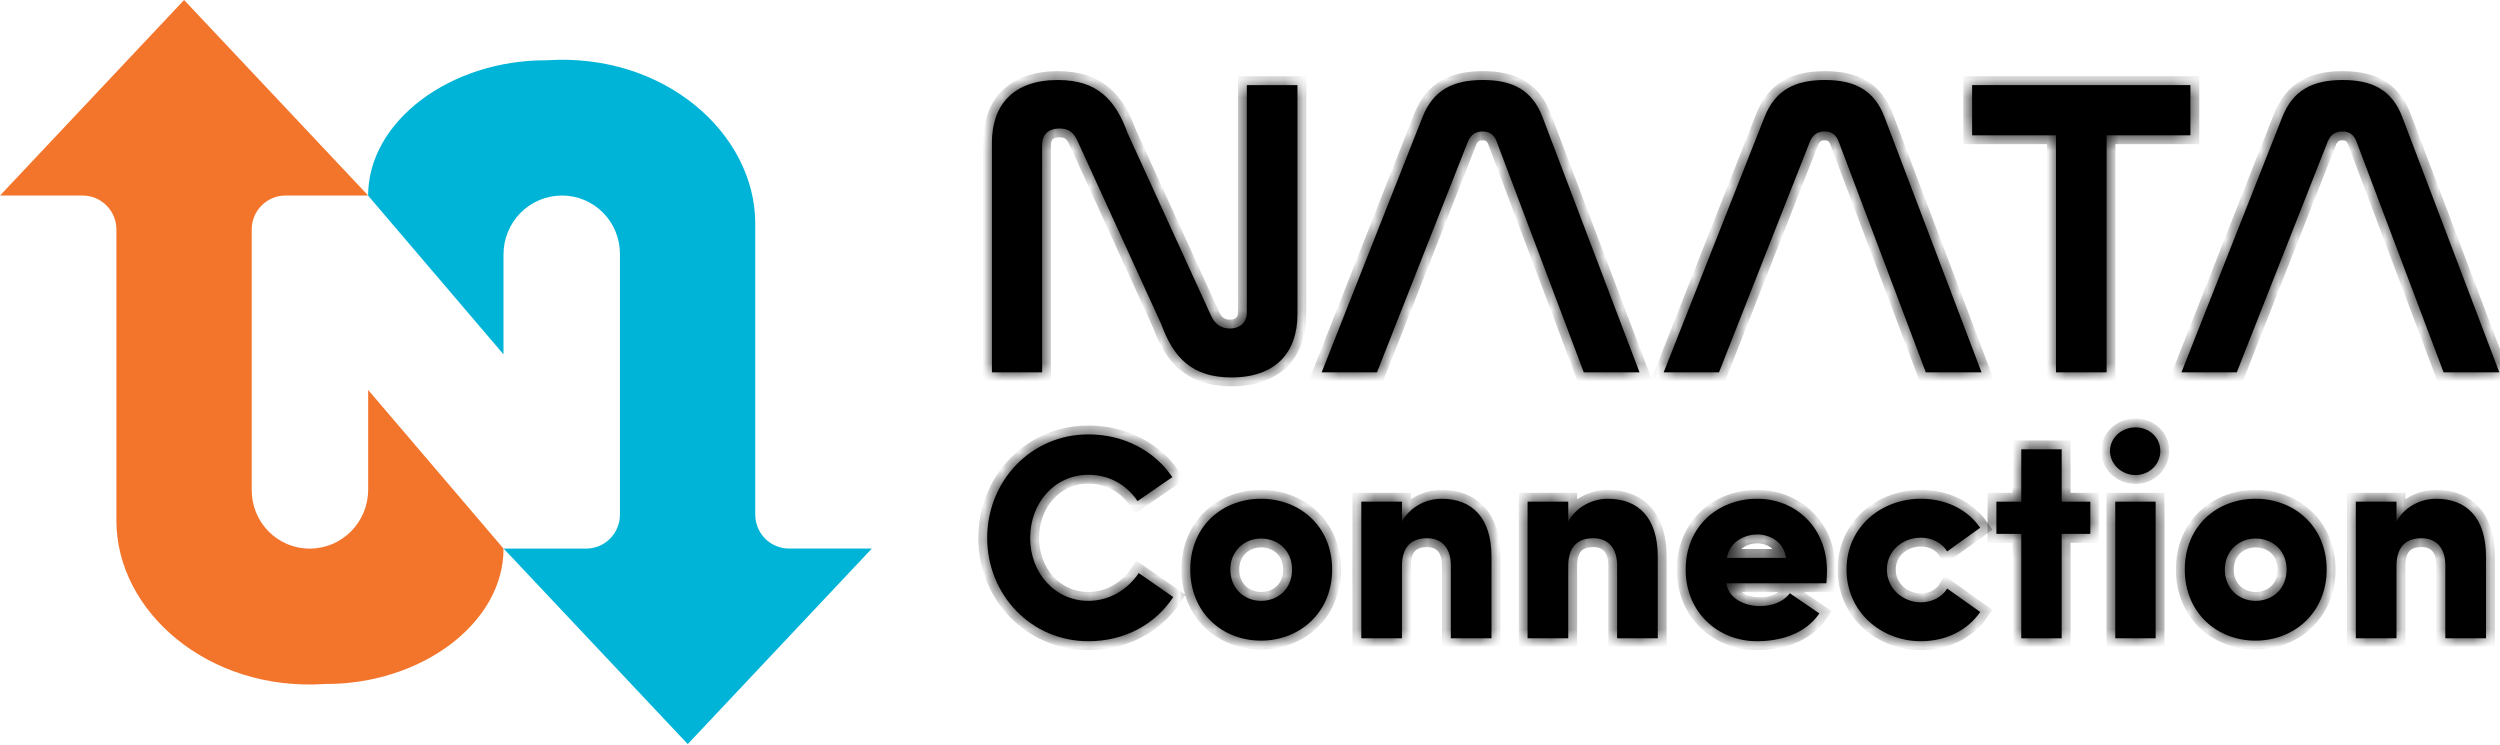
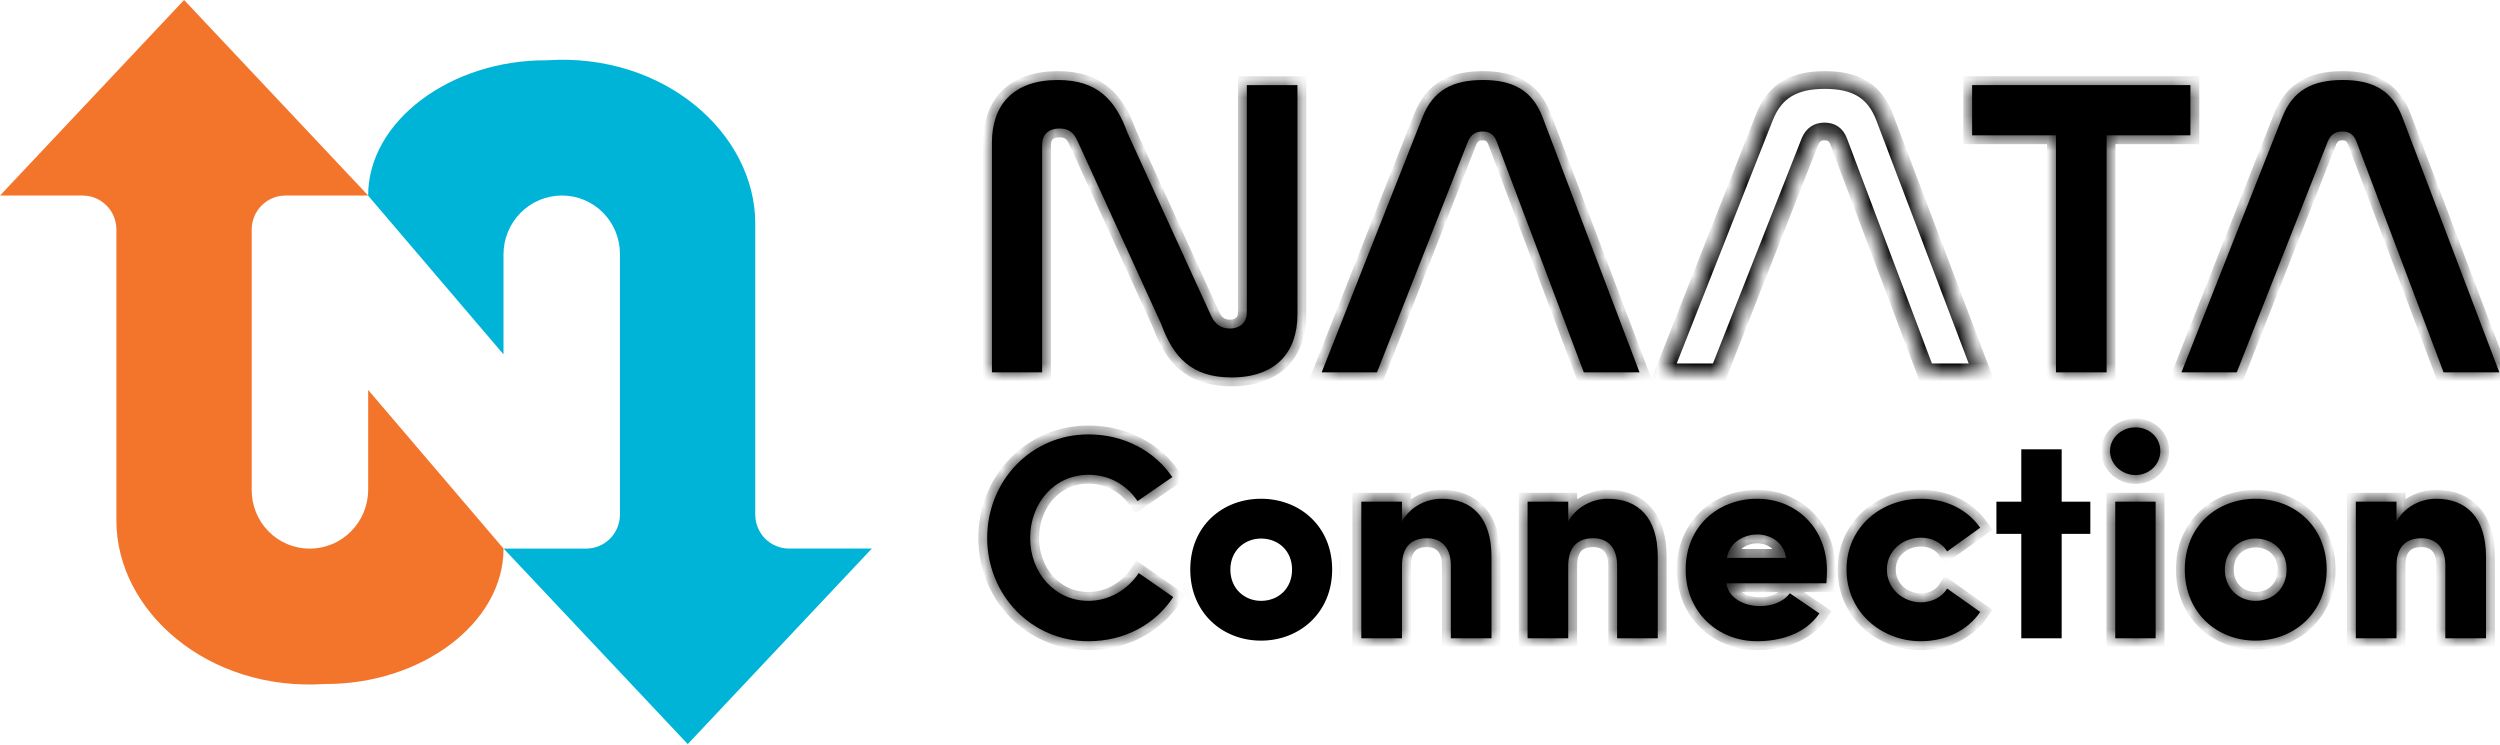
<svg xmlns="http://www.w3.org/2000/svg" width="141" height="42" viewBox="0 0 141 42" fill="none">
  <path d="M49.172 30.939L38.789 41.967L28.407 30.941H28.601H33.061C33.566 30.941 34.05 30.739 34.407 30.379C34.764 30.019 34.965 29.532 34.965 29.023V14.319C34.965 13.446 34.621 12.608 34.008 11.991C33.395 11.374 32.564 11.027 31.697 11.027V11.027C30.822 11.027 29.982 11.377 29.363 12C28.745 12.624 28.397 13.469 28.397 14.351V19.985L20.762 11.034C20.762 6.815 25.426 3.371 30.838 3.4C37.449 2.96 42.596 7.521 42.596 12.606V29.021C42.596 29.53 42.797 30.018 43.154 30.378C43.511 30.737 43.995 30.939 44.5 30.939H49.172Z" fill="#00B4D8" />
  <path d="M0 11.029L10.383 0L20.765 11.028H20.56H16.101C15.596 11.028 15.111 11.23 14.755 11.589C14.397 11.949 14.197 12.437 14.197 12.946V27.649C14.197 28.082 14.281 28.51 14.445 28.91C14.609 29.309 14.85 29.672 15.154 29.978C15.457 30.284 15.817 30.527 16.214 30.692C16.611 30.858 17.036 30.943 17.465 30.943V30.943C18.34 30.943 19.179 30.593 19.798 29.969C20.417 29.346 20.765 28.5 20.765 27.619V21.993L28.4 30.943C28.4 35.162 23.736 38.607 18.324 38.577C11.713 39.016 6.565 34.455 6.565 29.372V12.947C6.565 12.438 6.365 11.95 6.008 11.591C5.651 11.231 5.167 11.029 4.662 11.029H0Z" fill="#F3752B" />
  <path d="M28.599 31.127L28.593 31.132L28.59 31.127H28.599Z" fill="black" />
  <mask id="path-4-inside-1" fill="white">
    <path d="M64.224 32.321C63.613 33.245 62.574 33.888 61.386 33.888C59.488 33.888 58.102 32.304 58.102 30.341C58.102 28.361 59.488 26.777 61.386 26.777C62.574 26.777 63.547 27.354 64.158 28.262L66.121 26.909C65.131 25.457 63.432 24.5 61.386 24.5C58.152 24.5 55.677 27.123 55.677 30.341C55.677 33.542 58.152 36.165 61.386 36.165C63.448 36.165 65.181 35.192 66.171 33.674L64.224 32.321Z" />
-     <path d="M71.124 33.888C70.184 33.888 69.392 33.195 69.392 32.123C69.392 31.067 70.184 30.374 71.124 30.374C72.098 30.374 72.873 31.067 72.873 32.123C72.873 33.195 72.098 33.888 71.124 33.888ZM71.124 36.132C73.302 36.132 75.134 34.548 75.134 32.123C75.134 29.681 73.302 28.13 71.124 28.13C68.93 28.13 67.131 29.681 67.131 32.123C67.131 34.548 68.93 36.132 71.124 36.132Z" />
    <path d="M79.071 31.925C79.071 30.753 79.682 30.357 80.49 30.357C81.266 30.357 81.827 30.852 81.827 31.892V36H84.12V31.397C84.12 29.202 83.031 28.13 81.299 28.13C80.375 28.13 79.484 28.641 79.071 29.417V28.295H76.778V36H79.071V31.925Z" />
    <path d="M88.449 31.925C88.449 30.753 89.06 30.357 89.868 30.357C90.644 30.357 91.205 30.852 91.205 31.892V36H93.498V31.397C93.498 29.202 92.409 28.13 90.677 28.13C89.753 28.13 88.862 28.641 88.449 29.417V28.295H86.156V36H88.449V31.925Z" />
    <path d="M100.946 33.459C100.566 33.971 99.906 34.185 99.263 34.185C98.438 34.185 97.497 33.789 97.365 32.898H103.008C103.025 32.7 103.041 32.387 103.041 32.189C103.041 29.763 101.292 28.13 99.098 28.13C96.903 28.13 95.072 29.681 95.072 32.123C95.072 34.548 96.903 36.165 99.098 36.165C100.418 36.165 101.82 35.753 102.612 34.598L100.946 33.459ZM97.398 31.463C97.58 30.473 98.487 30.143 99.114 30.143C99.774 30.143 100.599 30.522 100.731 31.463H97.398Z" />
    <path d="M104.144 32.123C104.144 34.548 106.14 36.165 108.335 36.165C109.721 36.165 110.958 35.571 111.684 34.515L109.82 33.195C109.506 33.707 108.929 33.971 108.335 33.971C107.361 33.971 106.421 33.228 106.421 32.123C106.421 31.017 107.361 30.324 108.335 30.324C108.929 30.324 109.506 30.588 109.82 31.1L111.684 29.763C110.942 28.707 109.721 28.13 108.335 28.13C106.14 28.13 104.144 29.681 104.144 32.123Z" />
-     <path d="M116.278 28.295V25.341H114.001V28.295H112.598V30.11H114.001V36H116.278V30.11H117.895V28.295H116.278Z" />
    <path d="M121.578 28.295H119.301V36H121.578V28.295ZM119.004 25.44C119.004 26.183 119.664 26.793 120.439 26.793C121.231 26.793 121.842 26.183 121.842 25.44C121.842 24.665 121.215 24.104 120.439 24.104C119.664 24.104 119.004 24.681 119.004 25.44Z" />
-     <path d="M127.215 33.888C126.274 33.888 125.482 33.195 125.482 32.123C125.482 31.067 126.274 30.374 127.215 30.374C128.188 30.374 128.964 31.067 128.964 32.123C128.964 33.195 128.188 33.888 127.215 33.888ZM127.215 36.132C129.393 36.132 131.224 34.548 131.224 32.123C131.224 29.681 129.393 28.13 127.215 28.13C125.02 28.13 123.222 29.681 123.222 32.123C123.222 34.548 125.02 36.132 127.215 36.132Z" />
+     <path d="M127.215 33.888C126.274 33.888 125.482 33.195 125.482 32.123C125.482 31.067 126.274 30.374 127.215 30.374C128.188 30.374 128.964 31.067 128.964 32.123C128.964 33.195 128.188 33.888 127.215 33.888ZM127.215 36.132C129.393 36.132 131.224 34.548 131.224 32.123C131.224 29.681 129.393 28.13 127.215 28.13C125.02 28.13 123.222 29.681 123.222 32.123C123.222 34.548 125.02 36.132 127.215 36.132" />
    <path d="M135.162 31.925C135.162 30.753 135.772 30.357 136.581 30.357C137.356 30.357 137.917 30.852 137.917 31.892V36H140.211V31.397C140.211 29.202 139.122 28.13 137.389 28.13C136.465 28.13 135.574 28.641 135.162 29.417V28.295H132.868V36H135.162V31.925Z" />
    <path d="M58.776 8.184C58.776 7.608 59.112 7.248 59.76 7.248C60.264 7.248 60.552 7.464 60.768 7.944L65.496 18.288C66.168 20.136 67.2 21.288 69.456 21.288C71.952 21.288 73.176 19.872 73.176 17.736V4.8H70.32V17.616C70.32 18.168 69.96 18.528 69.36 18.528C68.832 18.528 68.52 18.24 68.328 17.856L63.6 7.512C62.928 5.664 61.92 4.512 59.664 4.512C57.144 4.512 55.944 5.928 55.944 8.04V21H58.776V8.184Z" />
    <path d="M82.798 7.968C82.966 7.584 83.23 7.416 83.614 7.416C83.998 7.416 84.262 7.584 84.406 7.968L89.326 21H92.47L86.998 6.6C86.422 5.088 85.318 4.512 83.638 4.512C81.934 4.512 80.83 5.088 80.23 6.6L74.542 21H77.662L82.798 7.968Z" />
    <path d="M102.087 7.968C102.255 7.584 102.519 7.416 102.903 7.416C103.287 7.416 103.551 7.584 103.695 7.968L108.615 21H111.759L106.287 6.6C105.711 5.088 104.607 4.512 102.927 4.512C101.223 4.512 100.119 5.088 99.519 6.6L93.831 21H96.951L102.087 7.968Z" />
    <path d="M111.228 4.8V7.632H115.956V21H118.812V7.632H123.54V4.8H111.228Z" />
    <path d="M131.29 7.968C131.458 7.584 131.722 7.416 132.106 7.416C132.49 7.416 132.754 7.584 132.898 7.968L137.818 21H140.962L135.49 6.6C134.914 5.088 133.81 4.512 132.13 4.512C130.426 4.512 129.322 5.088 128.722 6.6L123.034 21H126.154L131.29 7.968Z" />
  </mask>
  <path d="M64.224 32.321C63.613 33.245 62.574 33.888 61.386 33.888C59.488 33.888 58.102 32.304 58.102 30.341C58.102 28.361 59.488 26.777 61.386 26.777C62.574 26.777 63.547 27.354 64.158 28.262L66.121 26.909C65.131 25.457 63.432 24.5 61.386 24.5C58.152 24.5 55.677 27.123 55.677 30.341C55.677 33.542 58.152 36.165 61.386 36.165C63.448 36.165 65.181 35.192 66.171 33.674L64.224 32.321Z" fill="black" />
  <path d="M71.124 33.888C70.184 33.888 69.392 33.195 69.392 32.123C69.392 31.067 70.184 30.374 71.124 30.374C72.098 30.374 72.873 31.067 72.873 32.123C72.873 33.195 72.098 33.888 71.124 33.888ZM71.124 36.132C73.302 36.132 75.134 34.548 75.134 32.123C75.134 29.681 73.302 28.13 71.124 28.13C68.93 28.13 67.131 29.681 67.131 32.123C67.131 34.548 68.93 36.132 71.124 36.132Z" fill="black" />
  <path d="M79.071 31.925C79.071 30.753 79.682 30.357 80.49 30.357C81.266 30.357 81.827 30.852 81.827 31.892V36H84.12V31.397C84.12 29.202 83.031 28.13 81.299 28.13C80.375 28.13 79.484 28.641 79.071 29.417V28.295H76.778V36H79.071V31.925Z" fill="black" />
  <path d="M88.449 31.925C88.449 30.753 89.06 30.357 89.868 30.357C90.644 30.357 91.205 30.852 91.205 31.892V36H93.498V31.397C93.498 29.202 92.409 28.13 90.677 28.13C89.753 28.13 88.862 28.641 88.449 29.417V28.295H86.156V36H88.449V31.925Z" fill="black" />
  <path d="M100.946 33.459C100.566 33.971 99.906 34.185 99.263 34.185C98.438 34.185 97.497 33.789 97.365 32.898H103.008C103.025 32.7 103.041 32.387 103.041 32.189C103.041 29.763 101.292 28.13 99.098 28.13C96.903 28.13 95.072 29.681 95.072 32.123C95.072 34.548 96.903 36.165 99.098 36.165C100.418 36.165 101.82 35.753 102.612 34.598L100.946 33.459ZM97.398 31.463C97.58 30.473 98.487 30.143 99.114 30.143C99.774 30.143 100.599 30.522 100.731 31.463H97.398Z" fill="black" />
  <path d="M104.144 32.123C104.144 34.548 106.14 36.165 108.335 36.165C109.721 36.165 110.958 35.571 111.684 34.515L109.82 33.195C109.506 33.707 108.929 33.971 108.335 33.971C107.361 33.971 106.421 33.228 106.421 32.123C106.421 31.017 107.361 30.324 108.335 30.324C108.929 30.324 109.506 30.588 109.82 31.1L111.684 29.763C110.942 28.707 109.721 28.13 108.335 28.13C106.14 28.13 104.144 29.681 104.144 32.123Z" fill="black" />
  <path d="M116.278 28.295V25.341H114.001V28.295H112.598V30.11H114.001V36H116.278V30.11H117.895V28.295H116.278Z" fill="black" />
  <path d="M121.578 28.295H119.301V36H121.578V28.295ZM119.004 25.44C119.004 26.183 119.664 26.793 120.439 26.793C121.231 26.793 121.842 26.183 121.842 25.44C121.842 24.665 121.215 24.104 120.439 24.104C119.664 24.104 119.004 24.681 119.004 25.44Z" fill="black" />
  <path d="M127.215 33.888C126.274 33.888 125.482 33.195 125.482 32.123C125.482 31.067 126.274 30.374 127.215 30.374C128.188 30.374 128.964 31.067 128.964 32.123C128.964 33.195 128.188 33.888 127.215 33.888ZM127.215 36.132C129.393 36.132 131.224 34.548 131.224 32.123C131.224 29.681 129.393 28.13 127.215 28.13C125.02 28.13 123.222 29.681 123.222 32.123C123.222 34.548 125.02 36.132 127.215 36.132Z" fill="black" />
  <path d="M135.162 31.925C135.162 30.753 135.772 30.357 136.581 30.357C137.356 30.357 137.917 30.852 137.917 31.892V36H140.211V31.397C140.211 29.202 139.122 28.13 137.389 28.13C136.465 28.13 135.574 28.641 135.162 29.417V28.295H132.868V36H135.162V31.925Z" fill="black" />
  <path d="M58.776 8.184C58.776 7.608 59.112 7.248 59.76 7.248C60.264 7.248 60.552 7.464 60.768 7.944L65.496 18.288C66.168 20.136 67.2 21.288 69.456 21.288C71.952 21.288 73.176 19.872 73.176 17.736V4.8H70.32V17.616C70.32 18.168 69.96 18.528 69.36 18.528C68.832 18.528 68.52 18.24 68.328 17.856L63.6 7.512C62.928 5.664 61.92 4.512 59.664 4.512C57.144 4.512 55.944 5.928 55.944 8.04V21H58.776V8.184Z" fill="black" />
  <path d="M82.798 7.968C82.966 7.584 83.23 7.416 83.614 7.416C83.998 7.416 84.262 7.584 84.406 7.968L89.326 21H92.47L86.998 6.6C86.422 5.088 85.318 4.512 83.638 4.512C81.934 4.512 80.83 5.088 80.23 6.6L74.542 21H77.662L82.798 7.968Z" fill="black" />
-   <path d="M102.087 7.968C102.255 7.584 102.519 7.416 102.903 7.416C103.287 7.416 103.551 7.584 103.695 7.968L108.615 21H111.759L106.287 6.6C105.711 5.088 104.607 4.512 102.927 4.512C101.223 4.512 100.119 5.088 99.519 6.6L93.831 21H96.951L102.087 7.968Z" fill="black" />
  <path d="M111.228 4.8V7.632H115.956V21H118.812V7.632H123.54V4.8H111.228Z" fill="black" />
  <path d="M131.29 7.968C131.458 7.584 131.722 7.416 132.106 7.416C132.49 7.416 132.754 7.584 132.898 7.968L137.818 21H140.962L135.49 6.6C134.914 5.088 133.81 4.512 132.13 4.512C130.426 4.512 129.322 5.088 128.722 6.6L123.034 21H126.154L131.29 7.968Z" fill="black" />
  <path d="M64.224 32.321C63.613 33.245 62.574 33.888 61.386 33.888C59.488 33.888 58.102 32.304 58.102 30.341C58.102 28.361 59.488 26.777 61.386 26.777C62.574 26.777 63.547 27.354 64.158 28.262L66.121 26.909C65.131 25.457 63.432 24.5 61.386 24.5C58.152 24.5 55.677 27.123 55.677 30.341C55.677 33.542 58.152 36.165 61.386 36.165C63.448 36.165 65.181 35.192 66.171 33.674L64.224 32.321Z" stroke="black" mask="url(#path-4-inside-1)" />
  <path d="M71.124 33.888C70.184 33.888 69.392 33.195 69.392 32.123C69.392 31.067 70.184 30.374 71.124 30.374C72.098 30.374 72.873 31.067 72.873 32.123C72.873 33.195 72.098 33.888 71.124 33.888ZM71.124 36.132C73.302 36.132 75.134 34.548 75.134 32.123C75.134 29.681 73.302 28.13 71.124 28.13C68.93 28.13 67.131 29.681 67.131 32.123C67.131 34.548 68.93 36.132 71.124 36.132Z" stroke="black" mask="url(#path-4-inside-1)" />
  <path d="M79.071 31.925C79.071 30.753 79.682 30.357 80.49 30.357C81.266 30.357 81.827 30.852 81.827 31.892V36H84.12V31.397C84.12 29.202 83.031 28.13 81.299 28.13C80.375 28.13 79.484 28.641 79.071 29.417V28.295H76.778V36H79.071V31.925Z" stroke="black" mask="url(#path-4-inside-1)" />
  <path d="M88.449 31.925C88.449 30.753 89.06 30.357 89.868 30.357C90.644 30.357 91.205 30.852 91.205 31.892V36H93.498V31.397C93.498 29.202 92.409 28.13 90.677 28.13C89.753 28.13 88.862 28.641 88.449 29.417V28.295H86.156V36H88.449V31.925Z" stroke="black" mask="url(#path-4-inside-1)" />
  <path d="M100.946 33.459C100.566 33.971 99.906 34.185 99.263 34.185C98.438 34.185 97.497 33.789 97.365 32.898H103.008C103.025 32.7 103.041 32.387 103.041 32.189C103.041 29.763 101.292 28.13 99.098 28.13C96.903 28.13 95.072 29.681 95.072 32.123C95.072 34.548 96.903 36.165 99.098 36.165C100.418 36.165 101.82 35.753 102.612 34.598L100.946 33.459ZM97.398 31.463C97.58 30.473 98.487 30.143 99.114 30.143C99.774 30.143 100.599 30.522 100.731 31.463H97.398Z" stroke="black" mask="url(#path-4-inside-1)" />
  <path d="M104.144 32.123C104.144 34.548 106.14 36.165 108.335 36.165C109.721 36.165 110.958 35.571 111.684 34.515L109.82 33.195C109.506 33.707 108.929 33.971 108.335 33.971C107.361 33.971 106.421 33.228 106.421 32.123C106.421 31.017 107.361 30.324 108.335 30.324C108.929 30.324 109.506 30.588 109.82 31.1L111.684 29.763C110.942 28.707 109.721 28.13 108.335 28.13C106.14 28.13 104.144 29.681 104.144 32.123Z" stroke="black" mask="url(#path-4-inside-1)" />
-   <path d="M116.278 28.295V25.341H114.001V28.295H112.598V30.11H114.001V36H116.278V30.11H117.895V28.295H116.278Z" stroke="black" mask="url(#path-4-inside-1)" />
  <path d="M121.578 28.295H119.301V36H121.578V28.295ZM119.004 25.44C119.004 26.183 119.664 26.793 120.439 26.793C121.231 26.793 121.842 26.183 121.842 25.44C121.842 24.665 121.215 24.104 120.439 24.104C119.664 24.104 119.004 24.681 119.004 25.44Z" stroke="black" mask="url(#path-4-inside-1)" />
  <path d="M127.215 33.888C126.274 33.888 125.482 33.195 125.482 32.123C125.482 31.067 126.274 30.374 127.215 30.374C128.188 30.374 128.964 31.067 128.964 32.123C128.964 33.195 128.188 33.888 127.215 33.888ZM127.215 36.132C129.393 36.132 131.224 34.548 131.224 32.123C131.224 29.681 129.393 28.13 127.215 28.13C125.02 28.13 123.222 29.681 123.222 32.123C123.222 34.548 125.02 36.132 127.215 36.132Z" stroke="black" mask="url(#path-4-inside-1)" />
  <path d="M135.162 31.925C135.162 30.753 135.772 30.357 136.581 30.357C137.356 30.357 137.917 30.852 137.917 31.892V36H140.211V31.397C140.211 29.202 139.122 28.13 137.389 28.13C136.465 28.13 135.574 28.641 135.162 29.417V28.295H132.868V36H135.162V31.925Z" stroke="black" mask="url(#path-4-inside-1)" />
  <path d="M58.776 8.184C58.776 7.608 59.112 7.248 59.76 7.248C60.264 7.248 60.552 7.464 60.768 7.944L65.496 18.288C66.168 20.136 67.2 21.288 69.456 21.288C71.952 21.288 73.176 19.872 73.176 17.736V4.8H70.32V17.616C70.32 18.168 69.96 18.528 69.36 18.528C68.832 18.528 68.52 18.24 68.328 17.856L63.6 7.512C62.928 5.664 61.92 4.512 59.664 4.512C57.144 4.512 55.944 5.928 55.944 8.04V21H58.776V8.184Z" stroke="black" mask="url(#path-4-inside-1)" />
  <path d="M82.798 7.968C82.966 7.584 83.23 7.416 83.614 7.416C83.998 7.416 84.262 7.584 84.406 7.968L89.326 21H92.47L86.998 6.6C86.422 5.088 85.318 4.512 83.638 4.512C81.934 4.512 80.83 5.088 80.23 6.6L74.542 21H77.662L82.798 7.968Z" stroke="black" mask="url(#path-4-inside-1)" />
  <path d="M102.087 7.968C102.255 7.584 102.519 7.416 102.903 7.416C103.287 7.416 103.551 7.584 103.695 7.968L108.615 21H111.759L106.287 6.6C105.711 5.088 104.607 4.512 102.927 4.512C101.223 4.512 100.119 5.088 99.519 6.6L93.831 21H96.951L102.087 7.968Z" stroke="black" mask="url(#path-4-inside-1)" />
  <path d="M111.228 4.8V7.632H115.956V21H118.812V7.632H123.54V4.8H111.228Z" stroke="black" mask="url(#path-4-inside-1)" />
  <path d="M131.29 7.968C131.458 7.584 131.722 7.416 132.106 7.416C132.49 7.416 132.754 7.584 132.898 7.968L137.818 21H140.962L135.49 6.6C134.914 5.088 133.81 4.512 132.13 4.512C130.426 4.512 129.322 5.088 128.722 6.6L123.034 21H126.154L131.29 7.968Z" stroke="black" mask="url(#path-4-inside-1)" />
</svg>